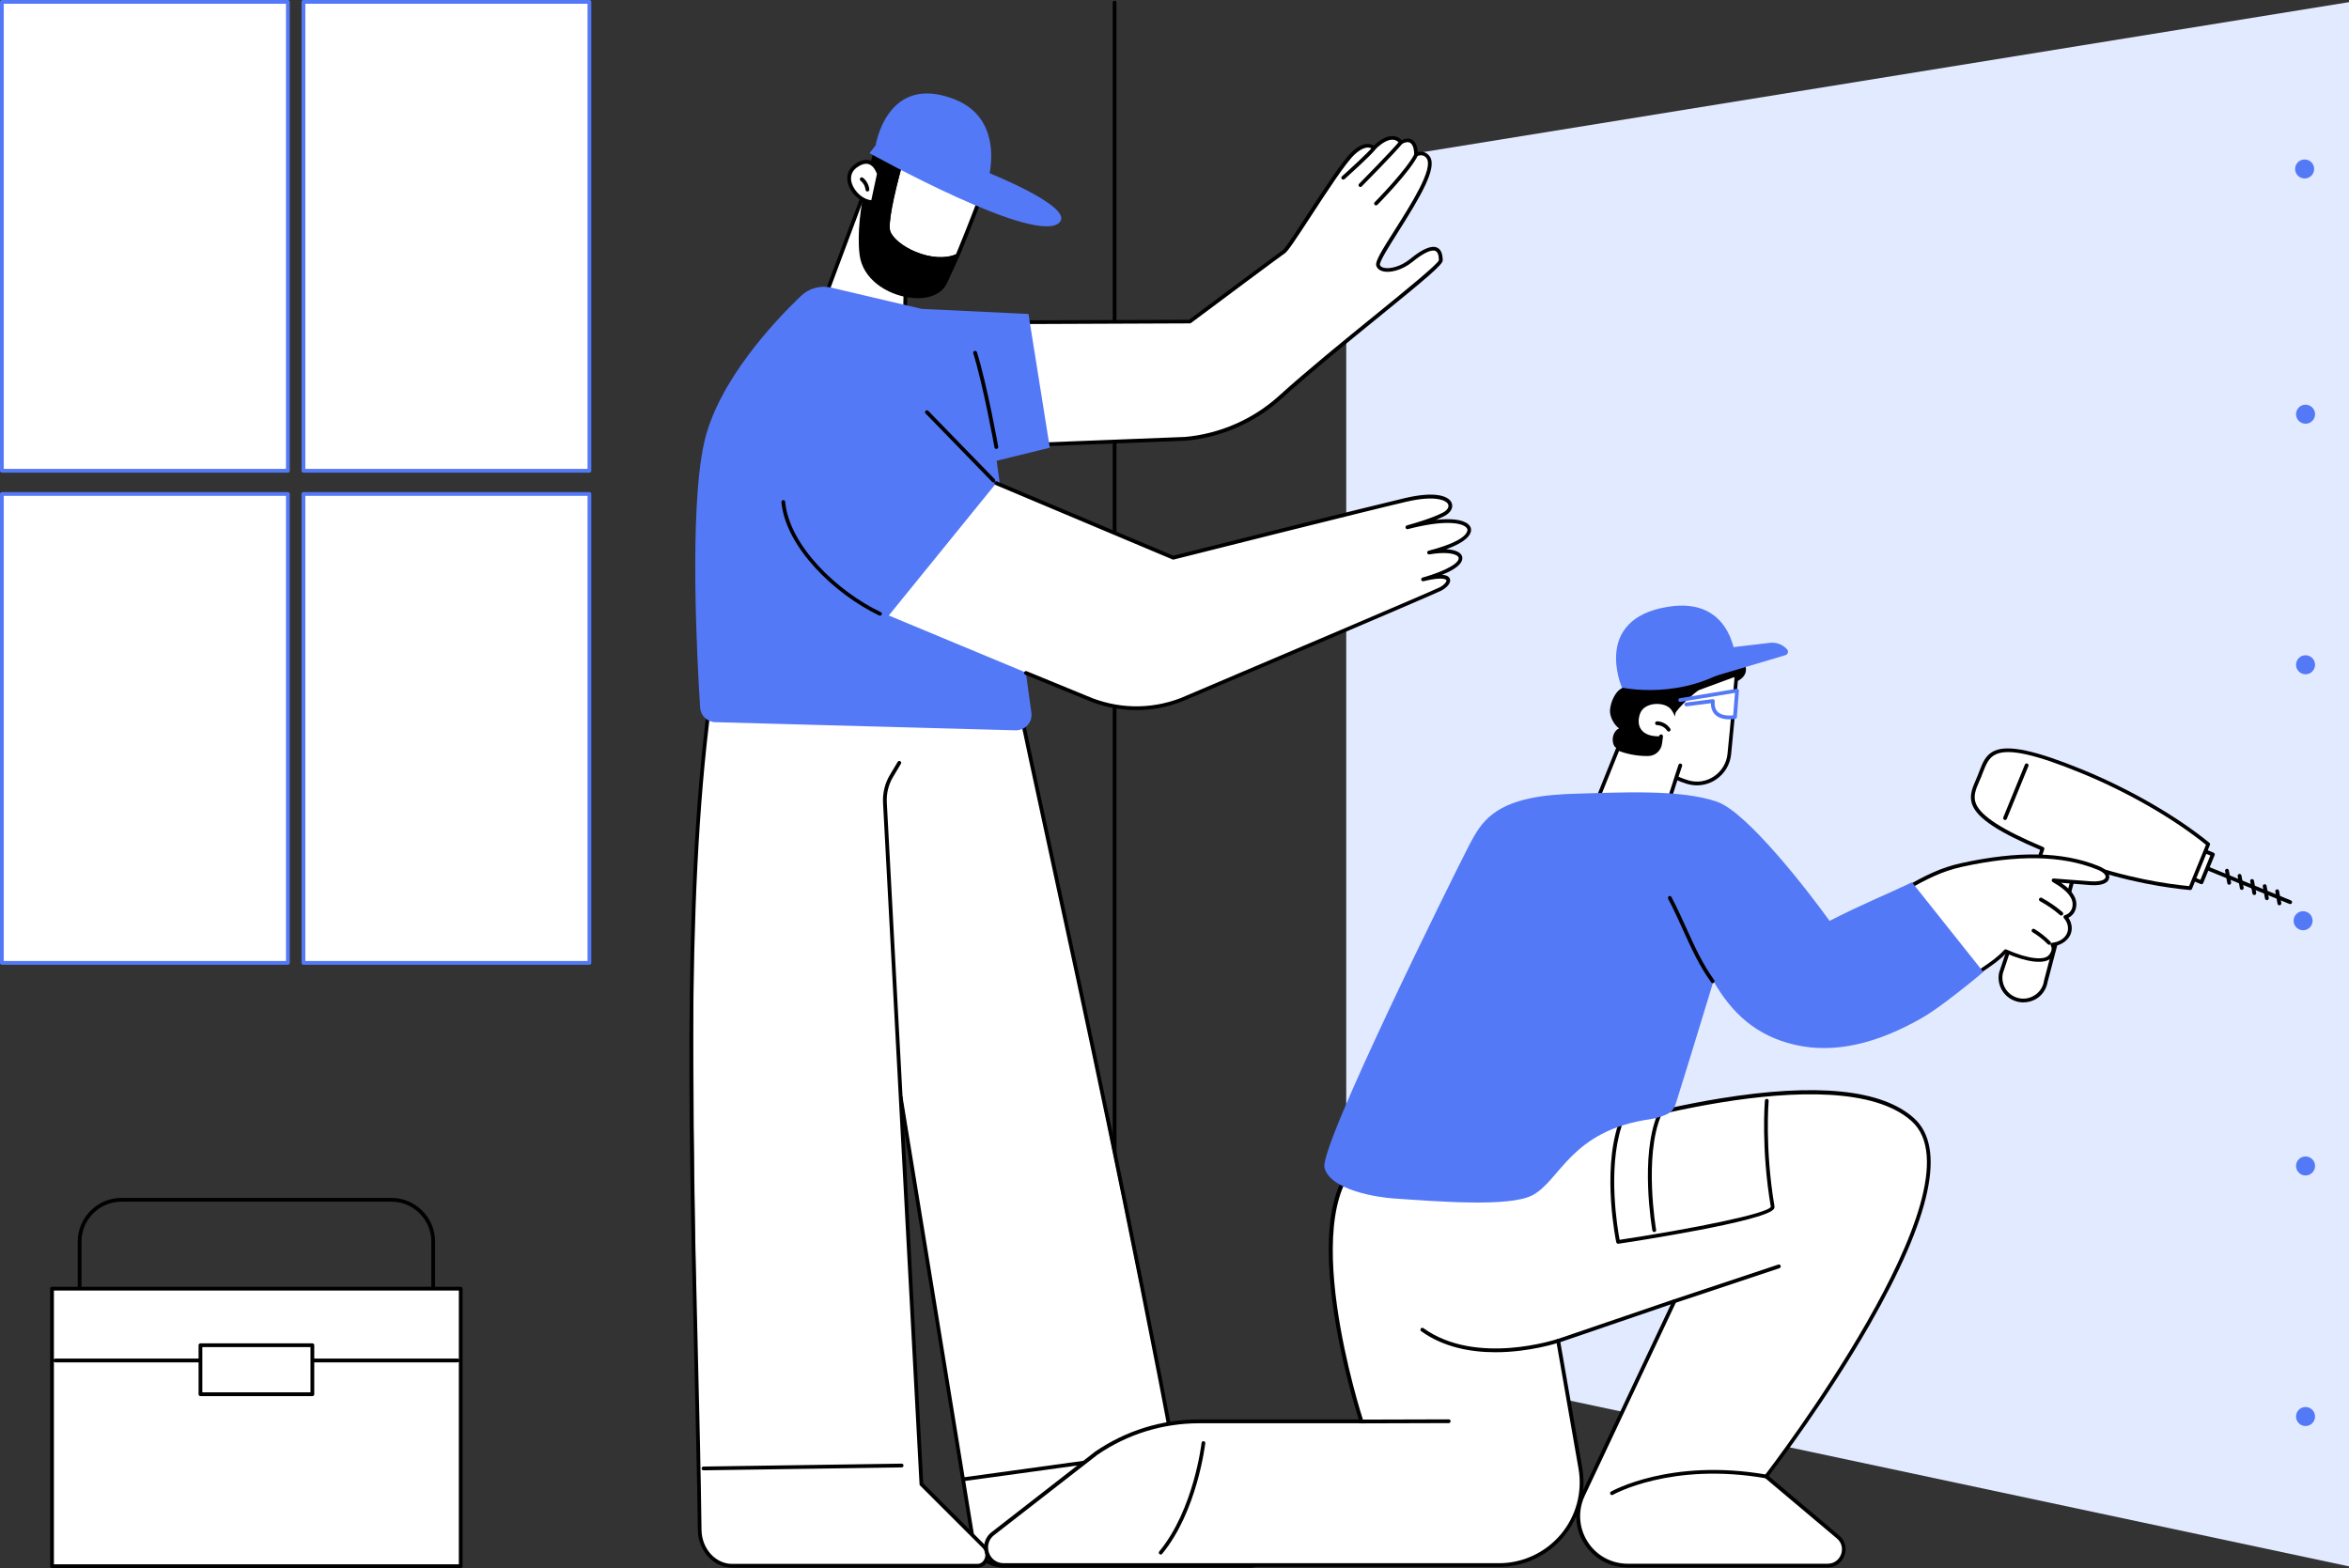
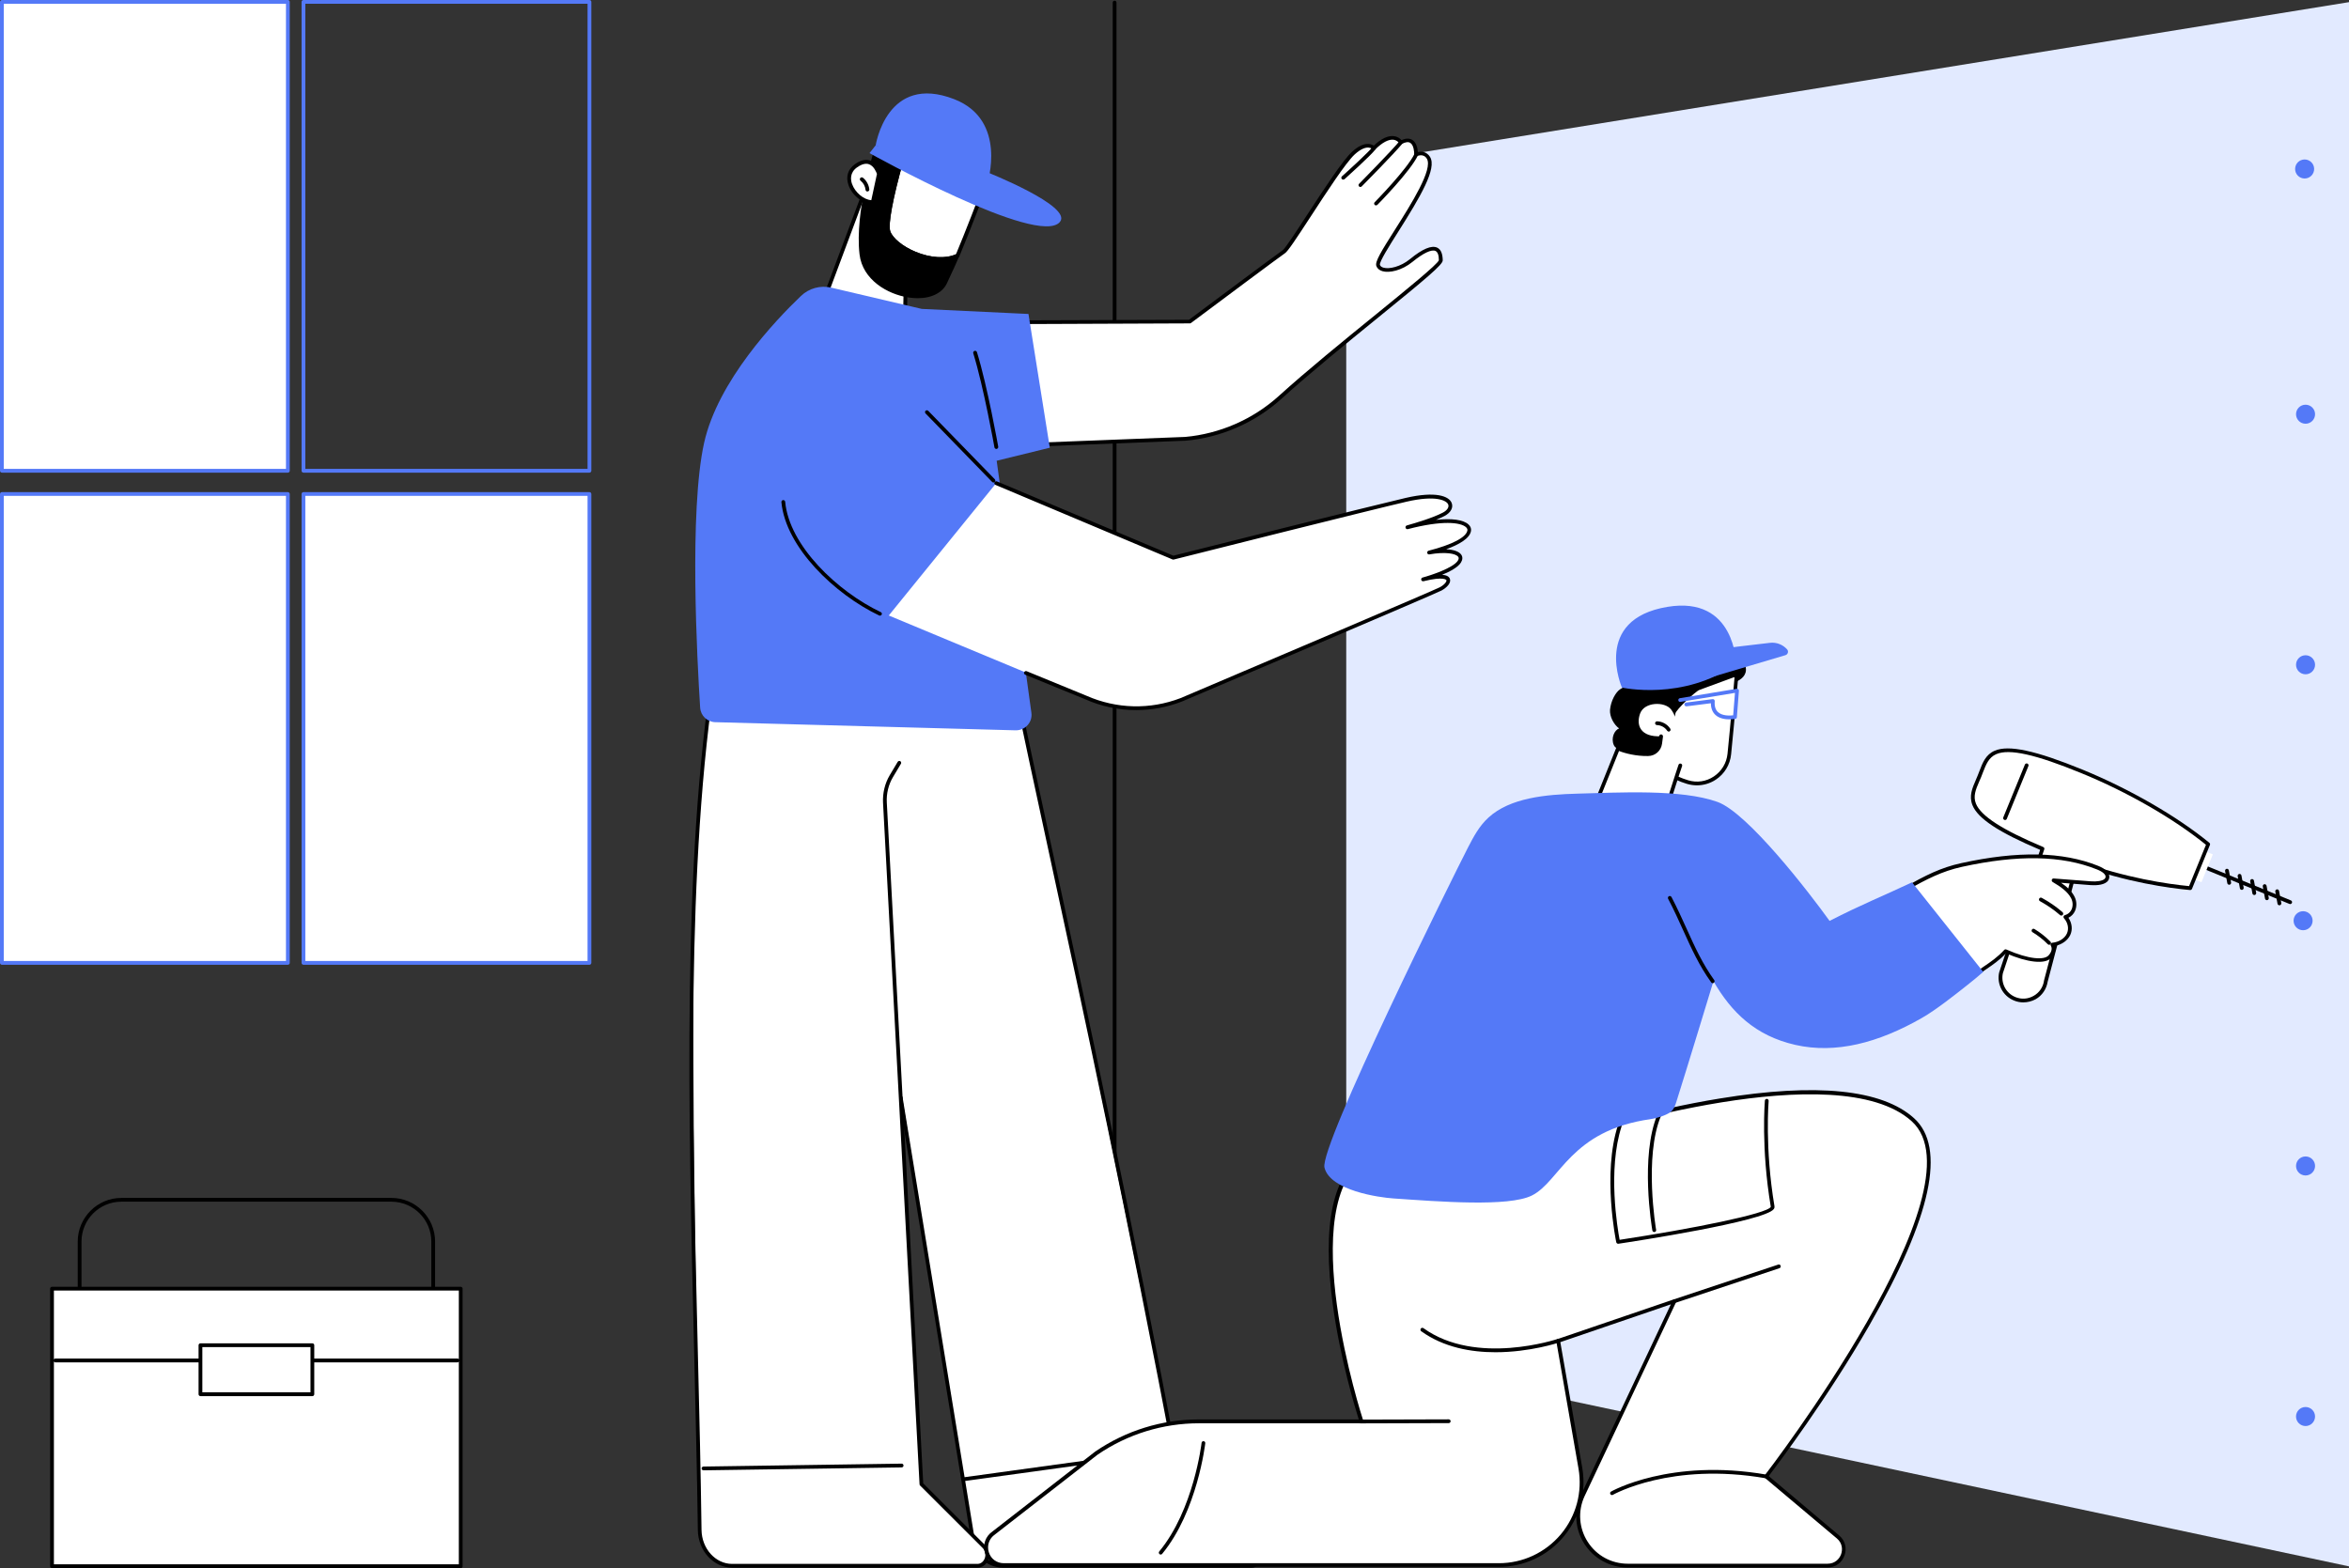
<svg xmlns="http://www.w3.org/2000/svg" height="1830.0" preserveAspectRatio="xMidYMid meet" version="1.0" viewBox="337.0 335.0 2741.0 1830.0" width="2741.0" zoomAndPan="magnify">
  <rect x="337.0" y="335.0" width="2741.0" height="1830.0" fill="#333333" stroke="none" />
  <g>
    <g>
      <g id="change1_1">
        <path d="M3078 2163L1907.9 1914 1907.9 527 3078 337.5z" fill="#E2EAFF" />
      </g>
      <g>
        <g id="change2_4">
          <circle cx="3027.3" cy="526" fill="#5479F7" r="11.1" transform="translate(-1.071 6.203)" />
        </g>
        <g id="change2_13">
          <circle cx="3027.3" cy="818.4" fill="#5479F7" r="11.1" />
        </g>
        <g id="change2_10">
          <circle cx="3027.3" cy="1110.8" fill="#5479F7" r="11.1" />
        </g>
        <g id="change2_5">
          <circle cx="3027.3" cy="1695.7" fill="#5479F7" r="11.1" />
        </g>
        <g id="change2_12">
          <circle cx="3027.3" cy="1988.1" fill="#5479F7" r="11.1" transform="rotate(-89.884 3027.298 1988.115)" />
        </g>
        <g id="change2_7">
          <circle cx="3027.3" cy="1403.3" fill="#5479F7" r="11.1" transform="translate(-2.868 6.205)" />
        </g>
      </g>
    </g>
    <g id="change3_10">
      <path d="M1637.6,2101.9c-1.2,0-2.2-1-2.2-2.2V338c0-1.2,1-2.2,2.2-2.2c1.2,0,2.2,1,2.2,2.2v1761.6 C1639.8,2100.9,1638.8,2101.9,1637.6,2101.9z" />
    </g>
    <g>
      <g>
        <g id="change3_26">
-           <path d="M1386.3,1378C1386.3,1378,1386.3,1378,1386.3,1378c-1.2,0-2.2-1-2.2-2.2l0.6-60.7c0.1-14.5,9.8-27.1,23.5-30.4l11.7-2.9 c1.2-0.3,2.4,0.4,2.7,1.6c0.3,1.2-0.4,2.4-1.6,2.7l-11.7,2.9c-11.7,2.9-20,13.7-20.1,26.2l-0.6,60.7 C1388.5,1377,1387.5,1378,1386.3,1378z" />
-         </g>
+           </g>
        <g>
          <g>
            <g id="change4_1">
              <path d="M1797.4,2162.3h-290.2c-17.8,0-32.9-14.5-35.5-34.2l-150.8-942.5l177.5-160.3 c0,0,96.8,445.9,212.5,1024.5c0,0,72.6,54.5,95.5,93.8C1811.2,2151.7,1806,2162.3,1797.4,2162.3z" fill="#FFF" />
            </g>
            <g id="change3_1">
              <path d="M1797.4,2164.5h-290.2c-19,0-34.9-15.2-37.7-36.1l-83.6-512.2c-0.2-1.2,0.6-2.3,1.8-2.5c1.2-0.2,2.3,0.6,2.5,1.8 l83.6,512.3c2.5,18.8,16.6,32.3,33.4,32.3h290.2c2.9,0,5.6-1.6,7.2-4.4c1.9-3.4,1.9-7.6,0-10.9c-22.5-38.5-94.2-92.6-95-93.2 c-0.4-0.3-0.7-0.8-0.8-1.4c-55.5-293.9-108.6-539.2-147.4-718.3c-16.8-77.8-31.4-145-41.5-194.9c-0.2-1.2,0.5-2.4,1.7-2.6 c1.2-0.2,2.4,0.5,2.6,1.7c10.1,49.9,24.6,117,41.5,194.8c38.7,179,91.8,424.1,147.2,717.6c7.9,6,73.4,56.3,95.4,94 c2.8,4.7,2.8,10.6,0,15.4C1806,2162,1801.9,2164.5,1797.4,2164.5z" />
            </g>
          </g>
          <g id="change4_5">
            <path d="M1498.4,1024.1l-327.5,99.1c0,0-21.3,133.4-23.7,254.2c-4.2,209.5,3.4,536.6,6.3,743.1 c0.3,23.2,17.2,41.8,37.9,41.8h286.2c10.5,0,15.5-14.5,7.6-22.4l-73-72.9l-34.6-645.7l104.3-302.6L1498.4,1024.1z" fill="#FFF" />
          </g>
          <g id="change3_30">
            <path d="M1477.6,2164.5h-286.2c-21.8,0-39.8-19.7-40.1-43.9c-0.9-66.6-2.6-134.8-4.3-207c-6.8-281.6-13.9-572.8,21.7-798.1 c0.2-1.2,1.3-2,2.5-1.8c1.2,0.2,2,1.3,1.8,2.5c-35.6,224.9-28.5,515.9-21.7,797.3c1.8,72.2,3.4,140.4,4.3,207 c0.3,21.8,16.3,39.6,35.7,39.6h286.2c3.7,0,6.8-2.3,8.4-6c1.8-4.4,0.9-9.4-2.3-12.6l-73-72.9c-0.4-0.4-0.6-0.9-0.6-1.4 l-42.6-795.3c-0.6-11.3,2.2-22.8,7.8-32.2l9.3-15.6c0.6-1,2-1.4,3-0.8c1,0.6,1.4,2,0.8,3l-9.3,15.6c-5.2,8.7-7.8,19.3-7.2,29.7 l42.5,794.5l72.4,72.3c4.5,4.5,5.7,11.3,3.2,17.4C1487.8,2161.1,1483.1,2164.5,1477.6,2164.5z" />
          </g>
          <g id="change3_31">
            <path d="M1157.9,2050.9c-1.2,0-2.2-1-2.2-2.2c0-1.2,1-2.2,2.2-2.2l231.2-3.4c1.1-0.1,2.2,1,2.2,2.2c0,1.2-1,2.2-2.2,2.2 L1157.9,2050.9C1157.9,2050.9,1157.9,2050.9,1157.9,2050.9z" />
          </g>
          <g id="change3_32">
            <path d="M1461.5,2063.5c-1.1,0-2-0.8-2.2-1.9c-0.2-1.2,0.7-2.3,1.9-2.5l235.8-32.5c1.2-0.2,2.3,0.7,2.5,1.9 c0.2,1.2-0.7,2.3-1.9,2.5l-235.8,32.5C1461.7,2063.5,1461.6,2063.5,1461.5,2063.5z" />
          </g>
        </g>
      </g>
      <g>
        <g>
          <g id="change4_3">
            <path d="M1348.9,550.5l-51.9,138.6c0,0,25,47.2,75.8,40.8c50.9-6.5,20.5-36.2,20.5-36.2l1.6-78.5L1348.9,550.5z" fill="#FFF" />
          </g>
          <g id="change3_27">
            <path d="M1363.4,732.7c-45.4,0-68.2-42.1-68.4-42.5c-0.3-0.6-0.3-1.2-0.1-1.8l51.9-138.6c0.3-0.8,1-1.3,1.8-1.4 c0.8-0.1,1.6,0.2,2.1,0.9l46,64.7c0.3,0.4,0.4,0.8,0.4,1.3l-1.6,77.6c2.6,2.8,11.6,13.4,8.3,23.4c-2.8,8.3-13.1,13.6-30.7,15.8 C1369.7,732.5,1366.5,732.7,1363.4,732.7z M1299.4,688.9c3.6,6.2,28.1,44.5,73.1,38.8c15.5-2,24.9-6.4,27-12.9 c3-8.8-7.7-19.5-7.8-19.6c-0.4-0.4-0.7-1-0.7-1.6l1.6-77.8l-43.2-60.7L1299.4,688.9z" />
          </g>
        </g>
        <g>
          <g>
            <g>
              <g id="change4_10">
                <path d="M1373.9,605.6c6.7,18.8,52.2,40.9,80.3,27.8c13.9-33.2,30.4-77.1,30.4-77.1l-95.2-35.5 C1383.8,540.8,1369.6,593.6,1373.9,605.6z" fill="#FFF" />
              </g>
              <g id="change3_11">
                <path d="M1434.6,639.6c-9.7,0-20.3-2.3-30.9-6.7c-15.9-6.7-28.4-17.1-31.8-26.5c-4.3-12.1,7.9-59.2,15.5-86.2 c0.2-0.6,0.6-1.1,1.1-1.4c0.6-0.3,1.2-0.3,1.8-0.1l95.2,35.5c0.5,0.2,1,0.6,1.2,1.2c0.2,0.5,0.3,1.1,0.1,1.7 c-0.2,0.4-16.7,44.4-30.4,77.2c-0.2,0.5-0.6,0.9-1.1,1.1C1449.1,638.2,1442.1,639.6,1434.6,639.6z M1390.9,523.7 c-12.1,43.2-17.7,73.5-15,81.2c2.9,8.2,14.7,17.8,29.4,23.9c17.3,7.2,34.9,8.3,47.2,3c11.9-28.6,25.9-65.2,29.3-74.2 L1390.9,523.7z" />
              </g>
            </g>
            <g id="change3_28">
              <path d="M1440.3,664c2.9-6.7,8.5-17.7,13.9-30.6c-28.1,13.1-73.6-9-80.3-27.8c-4.3-12,9.9-64.8,15.6-84.8l-29.9-11.2 c0,0-23.2,72.3-17.3,122.1C1347.9,679.2,1426.1,696.7,1440.3,664z" />
              <path d="M1407.8,683c-3.3,0-6.7-0.3-10.3-0.8c-25.3-3.7-54-21-57.5-50.2c-5.9-49.7,17.1-122.3,17.4-123.1 c0.2-0.6,0.6-1,1.1-1.3c0.5-0.3,1.2-0.3,1.7-0.1l29.9,11.2c1.1,0.4,1.7,1.6,1.3,2.7c-12.6,44.4-18.4,75.6-15.6,83.5 c2.9,8.2,14.7,17.8,29.4,23.9c17.7,7.4,35.6,8.4,48,2.6c0.8-0.4,1.8-0.2,2.5,0.4c0.7,0.6,0.9,1.6,0.5,2.4 c-3.4,8-6.8,15.4-9.6,21.3c-1.7,3.7-3.2,6.8-4.3,9.3C1437.3,676.4,1424.5,683,1407.8,683z M1360.9,512.5 c-3.8,12.5-21.7,75-16.5,119c3.1,25.7,29.4,42.8,53.8,46.4c15.3,2.2,33.9-0.5,40.1-14.7c1.1-2.6,2.6-5.8,4.4-9.5 c2.2-4.7,4.8-10.2,7.5-16.3c-13.1,4.1-29.7,2.6-46.5-4.5c-15.9-6.7-28.4-17.1-31.8-26.5c-4.2-11.8,7.3-56.9,15-84.2 L1360.9,512.5z" />
            </g>
          </g>
          <g>
            <g>
              <g id="change4_17">
                <path d="M1362.6,537.8c0,0-6.6-23.6-26.7-9.3c-20.2,14.2,2.1,43.3,19.6,42.2L1362.6,537.8z" fill="#FFF" />
              </g>
              <g id="change3_18">
                <path d="M1354.5,572.9c-10.8,0-23.2-9.8-27.4-21.9c-3.4-9.7-0.7-18.6,7.5-24.4c6.6-4.7,12.6-6.1,18-4.2 c8.8,3.1,12,14.2,12.1,14.7c0.1,0.3,0.1,0.7,0,1.1l-7.1,32.9c-0.2,1-1,1.7-2,1.7C1355.2,572.9,1354.9,572.9,1354.5,572.9z M1347.8,526.1c-3.2,0-6.7,1.4-10.7,4.2c-8.8,6.2-7.5,14.8-5.9,19.3c3.5,10,13.7,18.5,22.5,19l6.6-30.6 c-0.7-2-3.5-9.2-9.2-11.3C1350,526.3,1348.9,526.1,1347.8,526.1z" />
              </g>
            </g>
            <g id="change3_46">
              <path d="M1349.2,558.5c-1.1,0-2.1-0.8-2.2-2c-0.4-4.1-2.6-8.1-5.8-10.6c-1-0.8-1.1-2.1-0.4-3.1c0.8-1,2.1-1.1,3.1-0.4 c4.2,3.3,6.9,8.3,7.5,13.6c0.1,1.2-0.7,2.3-1.9,2.4C1349.4,558.5,1349.3,558.5,1349.2,558.5z" />
            </g>
          </g>
          <g fill="#5479F7" id="change2_11">
            <path d="M1351.6,513.7c0,0,197.4,110.2,222.2,80.3c15.4-18.4-85.8-58.4-85.8-58.4l-129.3-30.9L1351.6,513.7z" />
            <path d="M1472.9,553.9l16.2-5c0,0,24-73.7-38.5-98.1c-78.9-30.8-91.8,53.9-91.8,53.9L1472.9,553.9z" />
          </g>
        </g>
      </g>
      <g>
        <g>
          <g>
            <g>
              <g id="change4_19">
                <path d="M1487.7,856.2l232.3-9c41.1-3.6,79.9-20.6,110.6-48.3c70.9-64.1,187.7-151.7,187.7-160 c0-23-18.7-12.9-34.4,0c-15.8,12.9-35.8,14.4-38.7,5.8c-3.6-10.9,72.3-104,58.6-125.6c-5.2-8.2-14.3-3.6-14.3-3.6 s0.9-23.9-17.7-14.3c0,0-9.1-15.5-31.5,6.7c0,0-7.7-9.1-23.9,5.8c-18.6,17.1-74.1,110.9-81.2,115.2 c-3.1,1.8-109.8,81.5-109.8,81.5l-273.3,0.9L1487.7,856.2z" fill="#FFF" />
              </g>
              <g id="change3_19">
                <path d="M1487.7,858.4c-1,0-1.9-0.7-2.1-1.7l-35.9-144.9c-0.2-0.7,0-1.4,0.4-1.9c0.4-0.5,1.1-0.8,1.7-0.8l272.6-0.9 c13.4-10,106.4-79.4,109.4-81.2c2.7-1.7,16.5-22.9,28.7-41.6c19.4-29.7,41.4-63.4,52.2-73.3c7-6.4,13.4-9.4,19.2-9.1 c2.8,0.2,4.8,1.1,6.1,2c8.8-8.3,16.7-12,23.6-11.1c4.4,0.6,7.3,2.9,8.7,4.6c5.1-2.2,9.3-2.3,12.7-0.2 c4.9,3.1,6.2,10.1,6.5,14.2c4.2-1,10.2-0.6,14.1,5.5c8.5,13.4-11,46.3-37.3,87.9c-9.8,15.5-22,34.8-21.1,38.2 c0.5,1.5,1.9,2.7,4.2,3.3c6.7,1.9,19.9-1,31-10.1c14.5-11.9,25.1-16.3,31.6-13.3c4.3,2,6.4,7,6.5,14.9c0,5-19.4,21.2-75,66.4 c-37.5,30.5-80.1,65.1-113.3,95.2c-30.8,27.8-70.5,45.2-111.8,48.8L1487.7,858.4C1487.8,858.4,1487.8,858.4,1487.7,858.4z M1454.6,713.5l34.8,140.4l230.5-9c40.3-3.6,79.1-20.5,109.2-47.7c33.4-30.2,75.9-64.8,113.5-95.3 c35.1-28.6,71.5-58.1,73.4-63.2c0-5.9-1.4-9.6-3.9-10.8c-4.6-2.2-14.4,2.5-26.9,12.7c-12.5,10.2-27.1,13.2-35,10.9 c-3.7-1.1-6.2-3.2-7.2-6.2c-1.7-4.9,5.8-17.1,21.6-42c19-30,45-71,37.3-83.2c-4.1-6.5-11.2-2.9-11.5-2.8 c-0.7,0.4-1.5,0.3-2.2-0.1c-0.7-0.4-1-1.2-1-1.9c0.1-2.9-0.5-10.9-4.5-13.5c-2.3-1.5-5.6-1.1-10,1.2c-1,0.5-2.3,0.2-2.9-0.8 c-0.1-0.1-2.2-3.5-6.8-4.1c-5.7-0.7-13.1,3.2-21.2,11.3c-0.4,0.4-1.1,0.7-1.6,0.6c-0.6,0-1.2-0.3-1.6-0.8c0-0.1-1.6-1.8-4.9-2 c-3.1-0.1-8.3,1.1-15.8,7.9c-10.4,9.5-33.1,44.4-51.4,72.5c-17.5,26.8-26.8,40.9-30.2,43c-2.8,1.7-80.1,59.3-109.6,81.4 c-0.4,0.3-0.8,0.4-1.3,0.4L1454.6,713.5z" />
              </g>
            </g>
            <g id="change3_12">
              <path d="M1942.6,574.7c-0.6,0-1.1-0.2-1.5-0.6c-0.9-0.9-0.9-2.2,0-3.1c0.4-0.4,38-38.7,46.4-56.4c0.5-1.1,1.8-1.6,2.9-1.1 c1.1,0.5,1.6,1.8,1.1,2.9c-8.6,18.3-45.6,56-47.2,57.6C1943.7,574.5,1943.2,574.7,1942.6,574.7z" />
            </g>
            <g id="change3_13">
              <path d="M1924.4,553.2c-0.6,0-1.1-0.2-1.5-0.6c-0.9-0.9-0.9-2.2,0-3.1c0.4-0.4,38.2-38.8,47.1-49.7c0.8-0.9,2.2-1.1,3.1-0.3 c0.9,0.8,1.1,2.2,0.3,3.1c-9,11-45.8,48.4-47.4,49.9C1925.5,553,1925,553.2,1924.4,553.2z" />
            </g>
            <g id="change3_14">
              <path d="M1904.3,544.6c-0.6,0-1.2-0.2-1.6-0.7c-0.8-0.9-0.7-2.3,0.2-3.1c10.7-9.6,31.8-29,35.5-34.1c0.7-1,2.1-1.2,3.1-0.5 c1,0.7,1.2,2.1,0.5,3.1c-4.9,6.8-34.9,33.7-36.1,34.8C1905.4,544.5,1904.8,544.6,1904.3,544.6z" />
            </g>
          </g>
        </g>
        <g>
          <g id="change2_3">
            <path d="M1540.5,1166.7l-40.5-294l62-15.2l-24.9-156.1l-124.5-5.9l-105.6-24.8c-12.7-3-26,0.7-35.4,9.7 c-30.6,29.3-97,99.5-113,171.5c-17.6,79.3-8.1,254.6-4.6,309c0.6,9.3,8.2,16.6,17.5,16.9l350.6,9.5 C1533.3,1187.5,1542.1,1177.8,1540.5,1166.7z" fill="#5479F7" />
          </g>
          <g id="change3_35">
            <path d="M1499.6,858.9c-1,0-2-0.7-2.2-1.8c-0.1-0.7-12.5-70.1-24.7-109.8c-0.4-1.2,0.3-2.4,1.5-2.8c1.2-0.4,2.4,0.3,2.8,1.5 c12.3,40,24.7,109.6,24.8,110.3c0.2,1.2-0.6,2.3-1.8,2.6C1499.8,858.9,1499.7,858.9,1499.6,858.9z" />
          </g>
          <g id="change3_36">
            <path d="M1496.3,898.1c-0.6,0-1.1-0.2-1.6-0.7l-77.7-79.9c-0.8-0.9-0.8-2.3,0-3.1c0.9-0.8,2.3-0.8,3.1,0l77.7,79.9 c0.8,0.9,0.8,2.3,0,3.1C1497.4,897.9,1496.9,898.1,1496.3,898.1z" />
          </g>
          <g id="change3_37">
            <path d="M1363.8,1053.5c-0.3,0-0.6-0.1-0.9-0.2c-51.6-24.6-109.1-79.4-114.1-132.3c-0.1-1.2,0.8-2.3,2-2.4 c1.2-0.1,2.3,0.8,2.4,2c4.8,51.4,61.1,104.7,111.6,128.8c1.1,0.5,1.6,1.8,1,2.9C1365.4,1053,1364.6,1053.5,1363.8,1053.5z" />
          </g>
        </g>
        <g>
          <g id="change4_8">
            <path d="M1979.1,950.4c10-2.8,30.5-8.8,42.3-15.1c16.6-8.7,9-29.2-43.8-16.9c-35.5,8.2-260.7,64.6-271.6,67.5 l-206.6-87l-125.3,154.4l229.9,95.7c35.3,15.5,75.3,16.5,111.3,2.7c0,0,295.6-125.5,302.9-129.5c12.6-6.9,16.3-20.4-20.7-11.1 c0,0,35.6-9.5,42.5-20.8c6-9.8-10.6-15-35.6-10.5c16.6-4.2,45-13.3,46.9-25.6C2052.7,945.6,2032.9,936.4,1979.1,950.4z" fill="#FFF" />
          </g>
          <g id="change3_40">
            <path d="M1662.9,1163.7c-20.3,0-40.6-4.2-59.7-12.7l-69.9-28.6c-1.1-0.5-1.7-1.7-1.2-2.9c0.5-1.1,1.8-1.7,2.9-1.2l69.9,28.7 c35.1,15.4,74,16.4,109.7,2.7c102.2-43.4,297-126.3,302.6-129.4c5.7-3.1,8.1-6.9,7.6-8.2c0,0-2.2-4.9-26.7,1.2 c-1.2,0.3-2.4-0.4-2.7-1.6c-0.3-1.2,0.4-2.4,1.6-2.7c9.7-2.6,35.9-11.2,41.2-19.8c1.4-2.3,0.9-3.5,0.4-4.3 c-2.7-4-15.2-6.2-33.7-2.9c-1.2,0.2-2.3-0.5-2.5-1.7c-0.3-1.2,0.5-2.3,1.6-2.6c27.6-7.1,44.1-15.7,45.3-23.8 c0.2-1.2-0.4-2.4-1.6-3.6c-6.4-5.8-27.6-8.3-67.9,2.2c-1.2,0.3-2.4-0.4-2.7-1.6c-0.3-1.2,0.4-2.4,1.5-2.7 c10.7-3,30.4-8.9,41.9-14.9c5.1-2.6,7.6-6.4,6.4-9.5c-1.7-4.6-14.1-11.3-48.7-3.3c-37.4,8.6-262.5,65.1-271.6,67.5 c-0.5,0.1-1,0.1-1.4-0.1l-206.6-87c-1.1-0.5-1.6-1.8-1.2-2.9c0.5-1.1,1.8-1.6,2.9-1.2l205.9,86.7c16.7-4.3,234.3-58.9,271-67.4 c35-8.1,50.8-2.2,53.8,6.1c2,5.4-1.3,11.2-8.5,15c-2.9,1.5-6.3,3-9.9,4.5c18.4-2,31.8-0.2,37.9,5.3c2.4,2.1,3.4,4.8,3,7.5 c-1.4,9-14.2,16.1-29,21.5c8.7,0.4,15,2.6,17.6,6.3c1.8,2.6,1.7,5.8-0.3,9.1c-3.4,5.6-12.8,10.6-22,14.4c4.9,0.3,8,1.9,9,4.6 c1.9,4.8-3.5,10.3-9.6,13.7c-7.3,4-291,124.5-303.1,129.6C1698.9,1160.4,1680.8,1163.7,1662.9,1163.7z" />
          </g>
        </g>
      </g>
    </g>
    <g>
      <g>
        <g id="change4_21">
          <path d="M339.2 337.2H672.9V884.4H339.2z" fill="#FFF" />
        </g>
        <g id="change2_14">
          <path d="M672.9,886.6H339.2c-1.2,0-2.2-1-2.2-2.2V337.2c0-1.2,1-2.2,2.2-2.2h333.7c1.2,0,2.2,1,2.2,2.2v547.2 C675.1,885.6,674.1,886.6,672.9,886.6z M341.4,882.2h329.3V339.4H341.4V882.2z" fill="#5479F7" />
        </g>
      </g>
      <g>
        <g id="change4_7">
          <path d="M339.2 911.5H672.9V1458.7H339.2z" fill="#FFF" />
        </g>
        <g id="change2_2">
          <path d="M672.9,1460.9H339.2c-1.2,0-2.2-1-2.2-2.2V911.5c0-1.2,1-2.2,2.2-2.2h333.7c1.2,0,2.2,1,2.2,2.2v547.2 C675.1,1459.9,674.1,1460.9,672.9,1460.9z M341.4,1456.5h329.3V913.7H341.4V1456.5z" fill="#5479F7" />
        </g>
      </g>
      <g>
        <g id="change4_14">
-           <path d="M691.1 337.2H1024.8V884.4H691.1z" fill="#FFF" />
-         </g>
+           </g>
        <g id="change2_8">
          <path d="M1024.8,886.6H691.1c-1.2,0-2.2-1-2.2-2.2V337.2c0-1.2,1-2.2,2.2-2.2h333.7c1.2,0,2.2,1,2.2,2.2v547.2 C1027,885.6,1026,886.6,1024.8,886.6z M693.3,882.2h329.3V339.4H693.3V882.2z" fill="#5479F7" />
        </g>
      </g>
      <g>
        <g id="change4_15">
          <path d="M691.1 911.5H1024.8V1458.7H691.1z" fill="#FFF" />
        </g>
        <g id="change2_9">
          <path d="M1024.8,1460.9H691.1c-1.2,0-2.2-1-2.2-2.2V911.5c0-1.2,1-2.2,2.2-2.2h333.7c1.2,0,2.2,1,2.2,2.2v547.2 C1027,1459.9,1026,1460.9,1024.8,1460.9z M693.3,1456.5h329.3V913.7H693.3V1456.5z" fill="#5479F7" />
        </g>
      </g>
    </g>
    <g>
      <g>
        <g>
          <g id="change4_9">
            <path d="M2185.5,1657c0,0,294.7-95.4,383.6-15.2s-171.2,416.3-171.2,416.3l83.8,70.6 c13.5,11.4,5.5,33.4-12.2,33.4h-233.3c-42,0-69.9-43.5-52.4-81.7l107-226.9l-135.7,46.3l25.9,148.5 c10.3,59.1-35.1,113.2-95.1,113.2h-577.9c-20.2,0-28.3-26.1-11.6-37.5l119.8-93.1c35.3-24.1,77-37,119.8-37h189.4 c0,0-84.6-256.6,6.4-310.8C2005.4,1639.2,2185.5,1657,2185.5,1657z" fill="#FFF" />
          </g>
          <g id="change3_38">
            <path d="M2469.5,2164.3h-233.3c-20.5,0-39.3-10.3-50.4-27.5c-6.3-9.8-9.5-20.9-9.5-32.2c-3.7,8.5-8.7,16.5-14.8,23.8 c-18.8,22.4-46.3,35.2-75.5,35.2h-577.9c-10.2,0-18.7-6.3-21.7-16c-3-9.8,0.5-19.8,8.9-25.5l119.7-93.1 c35.9-24.5,77.8-37.5,121.1-37.5h186.4c-4.2-13.3-21.6-70.7-30.1-132.6c-13.1-95.1-0.2-155,38.4-177.9 c72.1-43,242.2-27.5,254.4-26.4c6.3-2,77.7-24.5,158.4-37.6c113.2-18.5,189.6-10.7,226.9,23c37.7,34.1,20.3,115.1-51.8,241 c-49.2,85.9-108.4,164.3-117.8,176.6l82.2,69.3c6.9,5.8,9.3,15,6.2,23.4C2486.3,2158.9,2478.5,2164.3,2469.5,2164.3z M2290.9,1851.3c0.6,0,1.2,0.3,1.6,0.7c0.6,0.7,0.7,1.6,0.4,2.4l-107,226.9c-7.9,17.2-6.5,37.1,3.8,53.1 c10.2,16,27.7,25.5,46.6,25.5h233.3c8.6,0,13.8-5.7,15.7-11c1.9-5.3,1.7-13-4.9-18.5l-83.9-70.6c-0.9-0.8-1-2.1-0.3-3 c2.6-3.3,257.8-335.4,171.5-413.3c-86.9-78.5-378.5,14.7-381.4,15.6c-0.3,0.1-0.6,0.1-0.9,0.1c-1.8-0.2-180.2-17.2-252.2,25.7 c-88.5,52.7-6.3,305.7-5.4,308.2c0.2,0.7,0.1,1.4-0.3,2c-0.4,0.6-1.1,0.9-1.8,0.9h-189.4c-42.5,0-83.5,12.7-118.5,36.6 l-119.7,93.1c-6.9,4.7-9.7,12.8-7.3,20.7c2.4,7.9,9.3,12.9,17.5,12.9H2086c27.9,0,54.2-12.3,72.2-33.6 c18-21.4,25.5-49.4,20.7-77l-25.9-148.5c-0.2-1.1,0.4-2.1,1.5-2.5l135.7-46.3C2290.4,1851.4,2290.6,1851.3,2290.9,1851.3z M2157.7,1901.3l25.6,146.6c1.5,8.8,1.9,17.7,1,26.4l102.4-217.1L2157.7,1901.3z" />
          </g>
        </g>
        <g id="change3_20">
          <path d="M2082,1913.1c-28.4,0-60.3-5.6-86.6-24.5c-1-0.7-1.2-2.1-0.5-3.1c0.7-1,2.1-1.2,3.1-0.5c61.6,44.4,155.9,12.8,156.9,12.5 c1.2-0.4,2.4,0.2,2.8,1.4c0.4,1.1-0.2,2.4-1.4,2.8C2155.8,1901.9,2122.4,1913.1,2082,1913.1z" />
        </g>
        <g id="change3_33">
          <path d="M2225.2,1786.5c-1,0-1.9-0.7-2.2-1.7c-0.2-0.8-16.6-79.7,2-136.8c0.4-1.2,1.6-1.8,2.8-1.4c1.2,0.4,1.8,1.6,1.4,2.8 c-16.5,50.9-4.7,119.8-2.3,132.5c84.4-12.8,172.7-30.5,176.4-38.5c-11.6-69-6.9-123.5-6.9-124c0.1-1.2,1.2-2.1,2.4-2 c1.2,0.1,2.1,1.2,2,2.4c0,0.5-4.7,54.5,6.8,123c0.1,0.8,0.1,1.9-0.8,3.2c-10.5,14.4-163.9,37.9-181.4,40.5 C2225.4,1786.5,2225.3,1786.5,2225.2,1786.5z" />
          <path d="M2267.3,1772.8c-1.1,0-2-0.8-2.2-1.8c-0.6-3.5-14.6-86.5,6-135.6c0.5-1.1,1.8-1.6,2.9-1.2c1.1,0.5,1.6,1.8,1.2,2.9 c-20.1,47.9-5.9,132.3-5.7,133.2c0.2,1.2-0.6,2.3-1.8,2.5C2267.6,1772.8,2267.5,1772.8,2267.3,1772.8z" />
        </g>
        <g id="change3_21">
          <path d="M1924.3,1996.1c-1.2,0-2.2-1-2.2-2.2c0-1.2,1-2.2,2.2-2.2l103.2-0.3c0,0,0,0,0,0c1.2,0,2.2,1,2.2,2.2 c0,1.2-1,2.2-2.2,2.2L1924.3,1996.1C1924.3,1996.1,1924.3,1996.1,1924.3,1996.1z" />
        </g>
        <g id="change3_22">
          <path d="M2290.9,1855.7c-0.9,0-1.8-0.6-2.1-1.5c-0.4-1.2,0.2-2.4,1.4-2.8l121.8-40.6c1.2-0.4,2.4,0.2,2.8,1.4 c0.4,1.2-0.2,2.4-1.4,2.8l-121.8,40.6C2291.4,1855.7,2291.2,1855.7,2290.9,1855.7z" />
        </g>
        <g id="change3_23">
          <path d="M2218,2079.8c-0.8,0-1.5-0.4-1.9-1.1c-0.6-1.1-0.3-2.4,0.8-3c0.7-0.4,69.2-39.2,181.4-19.8c1.2,0.2,2,1.3,1.8,2.5 c-0.2,1.2-1.3,2-2.5,1.8c-110.6-19.2-177.7,18.9-178.4,19.2C2218.8,2079.7,2218.4,2079.8,2218,2079.8z" />
        </g>
        <g id="change3_24">
          <path d="M1691.4,2149.2c-0.5,0-1-0.2-1.4-0.5c-0.9-0.8-1.1-2.2-0.3-3.1c40.3-48.8,49.3-126,49.4-126.8c0.1-1.2,1.3-2.1,2.4-1.9 c1.2,0.1,2.1,1.2,1.9,2.4c-0.1,0.8-9.2,79.3-50.3,129.1C1692.7,2148.9,1692.1,2149.2,1691.4,2149.2z" />
        </g>
      </g>
      <g>
        <g>
          <g id="change3_3">
            <path d="M2282.8,1128.1c0,0,57.1-56.4,81.3-30.8c25.8,27.3-5.4,34.7-5.4,34.7s6.2,18-21.1,12.5c-5.8-1.2-30.3,6.4-35.8,4.9 C2281.3,1143.8,2282.8,1128.1,2282.8,1128.1z" />
          </g>
          <g>
            <g id="change3_16">
              <path d="M2349.7,1225.2c1.2-3.9,2.3-9,3.3-14.7c0.1-0.7-0.5-1.4-1.2-1.3c-12.6,1.5-29.9,1.3-36.3-9 c-10.5-17.2-3.4-59.9-3.4-59.9l45-15.4l-76,2.4c0,0-64.4,52.3-12.5,94.3C2320.4,1263.5,2341.8,1251.1,2349.7,1225.2z" />
            </g>
            <g>
              <g id="change4_6">
                <path d="M2315.3,1198.3c6.4,10.4,23.3,14.4,35.6,12.8c5.1-31.1,8.2-85.7,8.2-85.7l-3.6,0.1l-36.6,12.5 c-4.3,1.5-7.4,5.3-7.9,9.8C2309.5,1160.5,2307.8,1186.1,2315.3,1198.3z" fill="#FFF" />
              </g>
              <g id="change3_34">
                <path d="M2345.3,1213.6c-12.1,0-26-4.5-31.9-14.2c-7.7-12.6-6.2-37.9-4.6-51.9c0.6-5.3,4.3-9.9,9.3-11.6l36.6-12.5 c0.2-0.1,0.4-0.1,0.6-0.1l3.6-0.1c0.6,0,1.2,0.2,1.6,0.7c0.4,0.4,0.7,1,0.6,1.7c0,0.5-3.1,55-8.2,85.9c-0.2,1-0.9,1.7-1.9,1.8 C2349.3,1213.5,2347.3,1213.6,2345.3,1213.6z M2355.9,1127.7l-36.3,12.4c-3.5,1.2-6,4.3-6.4,7.9c-1.2,10.8-3.3,37.2,4,49.1 c5.5,8.9,20.1,12.9,31.8,11.9c4.3-27.1,7.1-70.7,7.8-81.4L2355.9,1127.7z" />
              </g>
            </g>
          </g>
          <g>
            <g id="change4_16">
              <path d="M2355,1215c4.2-40.9,8.4-91.9,8.4-91.9l-4,0.2l-40.3,14.8c-4.7,1.7-28.9,24.3-29.3,29.3 c-1.3,14.1-26,30.7-23.2,46.3c3.3,18,21.1,28.4,39.6,34C2329.1,1254.6,2352.5,1238.8,2355,1215z" fill="#FFF" />
            </g>
            <g id="change3_17">
              <path d="M2317.1,1251.5c-3.9,0-7.8-0.6-11.6-1.7c-16.7-5.1-37.4-15.4-41.2-35.7c-1.8-9.6,5.5-19,12.4-28 c5.2-6.8,10.2-13.2,10.7-18.8c0.6-6.4,26.1-29.4,30.8-31.1l40.9-14.9l6.5-0.4l-0.2,2.5c0,0.5-4.3,51.4-8.4,91.9 c-1.2,12.1-7.7,22.9-17.9,29.6C2332.6,1249.2,2324.9,1251.5,2317.1,1251.5z M2359.8,1125.5l-39.9,14.7 c-4.4,1.6-27.2,23.1-27.9,27.4c-0.6,6.9-6,13.8-11.6,21.1c-6.4,8.3-13,16.9-11.6,24.6c3.3,18.2,22.6,27.6,38.1,32.3 c10.2,3.1,21.1,1.5,30-4.5c9-6,14.8-15.6,15.9-26.4c3.6-35.3,7.3-78.5,8.2-89.3L2359.8,1125.5z" />
            </g>
          </g>
          <g id="change3_4">
            <path d="M2226.3,1185.1c-5.3,1.9-9.8,11-6.2,19.4c2.2,5.1,8.8,5.2,13.9,7.4c7.9,3.5,16.8,3.3,25.4,4.1 c5.3,0.5,10.9,0.4,15.5-2.4c5.6-3.4,8.3-10,10.2-16.3c4-13.5,5.8-27.7,5.2-41.7c-0.2-6.1-1.2-12.8-5.6-17.1 c-5.2-4.9-13.2-4.9-20.3-3.8c-15.5,2.3-23.8-4-36.9,4.7c-5.2,3.4-10.8,13.4-11.8,24C2215.1,1171.2,2220.2,1180.7,2226.3,1185.1z" />
          </g>
          <g fill="#5479F7" id="change2_1">
            <path d="M2229.6,1137.4c0,0,71.5,16.1,133.3-27.5c0,0-0.8-79.8-80.1-66.7 C2194.6,1057.8,2229.6,1137.4,2229.6,1137.4z" />
            <path d="M2296.7,1097.6l26.4,30.9l97.3-28.9c2.9-0.9,4-4.5,1.9-6.8c-5-5.6-12.5-8.5-20-7.6L2296.7,1097.6z" />
          </g>
          <g>
            <g id="change4_12">
              <path d="M2354.4,1143.5l8.6-1l-2.5,29.1c0,0-9.3-0.1-9.3-0.3C2351.2,1171.1,2354.4,1143.5,2354.4,1143.5z" fill="#FFF" />
            </g>
            <g id="change2_6">
              <path d="M2355,1174.5c-4.9,0-11.5-0.9-16.1-5c-3.6-3.2-5.5-7.9-5.5-13.8l-28.4,3.6c-1.2,0.2-2.3-0.7-2.5-1.9 c-0.2-1.2,0.7-2.3,1.9-2.5l31-4c0.7-0.1,1.3,0.1,1.8,0.6c0.5,0.5,0.7,1.1,0.7,1.8c-0.5,5.8,0.8,10.1,3.9,12.8 c5.1,4.6,14,4.1,17.6,3.7l2.1-26.2l-63.6,10.5c-1.2,0.2-2.3-0.6-2.5-1.8c-0.2-1.2,0.6-2.3,1.8-2.5l66.4-11 c0.7-0.1,1.4,0.1,1.8,0.6c0.5,0.5,0.8,1.1,0.7,1.8l-2.4,30.8c-0.1,1-0.8,1.8-1.8,2C2361.7,1174,2358.8,1174.5,2355,1174.5z" fill="#5479F7" />
            </g>
          </g>
          <g id="change4_4">
            <path d="M2200.1,1276.6c12.8,6.8,38.7,14.3,78.5-2.8c3.3-1.4,5.9-4.3,6.9-7.8c3.7-12,12.5-40.6,15.7-49.1 c4.1-10.9-7-44.6-14.3-54c-7.3-9.4-31.1-9-36.1,4.8c-5,13.8,0.6,27.8,24.6,26.5l-1.1,8.3c-1,7.1-6.9,12.4-14.1,12.5 c-14.4,0.3-28.4-2.8-34.8-5.8l-22.9,53.6C2199.9,1268.7,2194.5,1273.7,2200.1,1276.6z" fill="#FFF" />
          </g>
          <g id="change3_5">
            <path d="M2203.7,1263.7c-0.3,0-0.6-0.1-0.8-0.2c-1.1-0.5-1.7-1.7-1.2-2.9l21.3-53c0.2-0.6,0.7-1,1.2-1.2 c0.6-0.2,1.2-0.2,1.7,0.1c5.8,2.7,19.7,6.7,34.2,6.4c6.1-0.1,11.1-4.6,11.9-10.6l1.1-8.3c0.2-1.2,1.3-2.1,2.5-1.9 c1.2,0.2,2,1.3,1.9,2.5l-1.1,8.3c-1.1,8.2-7.9,14.3-16.2,14.4c-13.7,0.3-27-3.1-34-5.9l-20.5,50.9 C2205.4,1263.2,2204.6,1263.7,2203.7,1263.7z" />
          </g>
          <g id="change3_6">
            <path d="M2287,1263.5c-0.2,0-0.4,0-0.6-0.1c-1.2-0.4-1.8-1.6-1.5-2.8c4.1-13.5,10.7-32.8,10.7-33c0.4-1.2,1.6-1.8,2.8-1.4 c1.2,0.4,1.8,1.6,1.4,2.8c-0.1,0.2-6.6,19.5-10.7,32.9C2288.8,1262.9,2287.9,1263.5,2287,1263.5z" />
          </g>
          <g id="change3_7">
            <path d="M2284.3,1188.8c-0.7,0-1.4-0.4-1.9-1c-2.5-3.9-7.2-6.5-11.9-6.6c-1.2,0-2.2-1-2.2-2.2c0-1.2,1.1-2.2,2.2-2.2 c6.2,0.1,12.1,3.4,15.5,8.6c0.7,1,0.4,2.4-0.7,3C2285.2,1188.7,2284.7,1188.8,2284.3,1188.8z" />
          </g>
        </g>
      </g>
      <g>
        <g>
          <g id="change3_41">
            <path d="M3009.3,1390.1c-0.3,0-0.6-0.1-0.8-0.2l-103.2-42.2c-1.1-0.5-1.7-1.7-1.2-2.9c0.5-1.1,1.8-1.7,2.9-1.2l103.2,42.2 c1.1,0.5,1.7,1.7,1.2,2.9C3011,1389.6,3010.1,1390.1,3009.3,1390.1z" />
            <path d="M2938.2,1367.5c-1,0-2-0.7-2.2-1.8l-2.6-14.2c-0.2-1.2,0.6-2.3,1.8-2.6c1.2-0.2,2.3,0.6,2.6,1.8l2.6,14.2 c0.2,1.2-0.6,2.3-1.8,2.6C2938.5,1367.5,2938.3,1367.5,2938.2,1367.5z" />
            <path d="M2952.9,1373.5c-1,0-2-0.7-2.2-1.8l-2.6-14.2c-0.2-1.2,0.6-2.3,1.8-2.6c1.2-0.2,2.3,0.6,2.6,1.8l2.6,14.2 c0.2,1.2-0.6,2.3-1.8,2.6C2953.1,1373.5,2953,1373.5,2952.9,1373.5z" />
            <path d="M2967.5,1379.5c-1,0-2-0.7-2.2-1.8l-2.6-14.2c-0.2-1.2,0.6-2.3,1.8-2.6c1.2-0.2,2.3,0.6,2.6,1.8l2.6,14.2 c0.2,1.2-0.6,2.3-1.8,2.6C2967.8,1379.5,2967.6,1379.5,2967.5,1379.5z" />
            <path d="M2982.2,1385.5c-1,0-2-0.7-2.2-1.8l-2.6-14.2c-0.2-1.2,0.6-2.3,1.8-2.6c1.2-0.2,2.3,0.6,2.6,1.8l2.6,14.2 c0.2,1.2-0.6,2.3-1.8,2.6C2982.4,1385.5,2982.3,1385.5,2982.2,1385.5z" />
            <path d="M2996.8,1391.5c-1,0-2-0.7-2.2-1.8l-2.6-14.2c-0.2-1.2,0.6-2.3,1.8-2.6c1.2-0.2,2.3,0.6,2.6,1.8l2.6,14.2 c0.2,1.2-0.6,2.3-1.8,2.6C2997.1,1391.5,2996.9,1391.5,2996.8,1391.5z" />
          </g>
          <g>
            <g id="change4_13">
              <path d="M2895.2 1327.5H2913.1V1362.6H2895.2z" fill="#FFF" transform="rotate(22.256 2904.487 1345.086)" />
            </g>
            <g id="change3_39">
-               <path d="M2905.8,1366.9c-0.3,0-0.6-0.1-0.8-0.2l-16.5-6.8c-1.1-0.5-1.7-1.7-1.2-2.9l13.3-32.5c0.2-0.5,0.6-1,1.2-1.2 c0.5-0.2,1.1-0.2,1.7,0l16.5,6.8c1.1,0.5,1.7,1.7,1.2,2.9l-13.3,32.5c-0.2,0.5-0.6,1-1.2,1.2 C2906.4,1366.8,2906.1,1366.9,2905.8,1366.9z M2892.1,1356.7l12.5,5.1l11.6-28.4l-12.5-5.1L2892.1,1356.7z" />
-             </g>
+               </g>
          </g>
          <g>
            <g id="change4_11">
              <path d="M2913.7,1320.2c-31.5-25.9-83.8-59.1-147.4-85.1c-108.8-44.5-109-20.1-119.6,5.7 c-10.3,25.2-26.5,42.6,73.6,84.7l-48.3,144.7c-2.8,12.7,3.9,25.5,15.9,30.4c15.9,6.5,33.8-3.6,36.3-20.6l36.5-138.6 c51,18.5,98.6,27,132,30L2913.7,1320.2z" fill="#FFF" />
            </g>
            <g id="change3_15">
              <path d="M2697.9,1504.8c-3.7,0-7.4-0.7-10.9-2.2c-13-5.3-20.3-19.2-17.2-32.9c0-0.1,0-0.1,0.1-0.2l47.7-142.7 c-48.4-20.5-72.8-36.6-79-52.2c-4.2-10.6-0.2-19.8,4-29.5c0.7-1.6,1.4-3.3,2.1-5c0.7-1.7,1.4-3.4,2-5.1 c3.8-10,7.4-19.4,17.9-23.9c16.3-7.1,47.9-0.2,102.5,22.1c54.9,22.5,110.2,54.4,148,85.4c0.7,0.6,1,1.6,0.6,2.5l-20.9,51.2 c-0.4,0.9-1.2,1.4-2.2,1.4c-24.3-2.2-73.3-8.9-130.3-29.3l-35.9,136.2c-1.4,8.7-6.5,16.3-14.2,20.6 C2707.7,1503.6,2702.8,1504.8,2697.9,1504.8z M2674.1,1470.8c-2.5,11.6,3.6,23.3,14.6,27.8c7,2.9,14.7,2.4,21.3-1.4 c6.6-3.7,11-10.1,12.1-17.6c0-0.1,0-0.2,0-0.2l36.5-138.6c0.2-0.6,0.6-1.1,1.1-1.4c0.5-0.3,1.2-0.3,1.8-0.1 c56.3,20.5,104.9,27.4,129.9,29.8l19.7-48.2c-37.4-30.4-91.7-61.7-145.6-83.7c-53.4-21.9-84-28.7-99.1-22.1 c-8.8,3.8-11.9,12-15.6,21.4c-0.7,1.7-1.3,3.5-2,5.2c-0.7,1.7-1.5,3.4-2.2,5.1c-4,9.3-7.5,17.3-3.9,26.1 c5.8,14.4,30.7,30.5,78.5,50.6c1.1,0.4,1.6,1.6,1.2,2.7L2674.1,1470.8z" />
            </g>
          </g>
          <g id="change3_29">
            <path d="M2676.6,1292c-0.3,0-0.6-0.1-0.8-0.2c-1.1-0.5-1.7-1.7-1.2-2.9l25.2-61.6c0.5-1.1,1.8-1.7,2.9-1.2 c1.1,0.5,1.7,1.7,1.2,2.9l-25.2,61.6C2678.3,1291.5,2677.5,1292,2676.6,1292z" />
          </g>
        </g>
        <g>
          <g id="change4_18">
            <path d="M2628.4,1345c50.7-11.2,106.7-17.3,156.2,2.5c5.6,2.2,11.8,5.9,11.6,10.9c-0.3,6.8-11.4,8-19.7,7.3 c-13.6-1.1-27.2-2.2-40.8-3.4l-2.2,0c9.1,5.4,18.3,11.7,22.5,20.2c4.2,8.5,1.2,19.7-8.9,22.5c5.3,5.9,6.7,13.9,3.7,20.3 c-3,6.4-10.4,11.1-18.8,11.9c3,4.8,0.7,10.6-3.2,14.5c-6.4,6.3-11.5,4.9-21.9,3.3c-9.9-1.5-29.1-10.5-29-10.7 c0,0-30.7,28.5-49.2,39.4c-4,2.3-8,4.5-12.1,6.7l-55.7-121.3C2584.2,1357.9,2605.4,1350.1,2628.4,1345z" fill="#FFF" />
          </g>
          <g id="change3_42">
            <path d="M2630.8,1483.3c-0.6,0-1.3-0.3-1.7-0.8c-0.8-0.9-0.6-2.3,0.3-3.1c8.1-6.7,15.3-11.6,21.7-15.9 c9-6.1,16.8-11.4,24.6-19.9c0.6-0.7,1.6-0.9,2.5-0.5c26.8,11.9,43.9,12.2,48.9,7.2c2.9-2.9,5.4-7.7,2.9-11.8 c-0.4-0.6-0.4-1.5-0.1-2.1c0.3-0.7,1-1.1,1.8-1.2c7.7-0.7,14.4-4.9,17.1-10.7c2.6-5.6,1.3-12.6-3.4-17.9 c-0.5-0.6-0.7-1.4-0.5-2.1c0.2-0.7,0.8-1.3,1.5-1.5c4.6-1.3,6.8-4.4,7.9-6.7c1.7-3.9,1.6-8.6-0.4-12.7c-3.9-8-12.7-14-21.7-19.3 c-0.9-0.5-1.3-1.6-1-2.6c0.3-1,1.3-1.6,2.3-1.5c0.3,0,29.6,2.2,43.1,3.3c7.2,0.6,13.6-0.5,16.1-2.7c0.8-0.7,1.2-1.5,1.3-2.5 c0.1-2.9-3.6-6.1-10.2-8.7c-40.8-16.4-92.3-17.3-157.4-3c-23.5,5.2-40.8,14.2-64.4,27.4c-1.1,0.6-2.4,0.2-3-0.9 c-0.6-1.1-0.2-2.4,0.8-3c24-13.4,41.5-22.5,65.6-27.8c66-14.5,118.4-13.5,160,3.2c8.7,3.5,13.1,8,12.9,13 c-0.1,2.2-1,4.1-2.7,5.6c-5,4.4-15.2,4.1-19.4,3.8c-8.8-0.7-24.4-1.9-34.2-2.7c6.7,4.5,12.6,9.8,15.8,16.4 c2.6,5.2,2.7,11.3,0.5,16.4c-1.6,3.6-4.3,6.4-7.7,8c4.2,6.2,5.1,13.9,2.1,20.2c-3,6.3-9.7,11.1-17.7,12.7 c1.3,4.6-0.4,10-4.8,14.3c-7.4,7.3-27.4,5.1-52.4-5.7c-7.8,8.2-15.5,13.4-24.3,19.4c-6.6,4.5-13.4,9.1-21.4,15.7 C2631.8,1483.1,2631.3,1483.3,2630.8,1483.3z" />
          </g>
          <g id="change3_43">
            <path d="M2742.3,1403.5c-0.5,0-1-0.2-1.4-0.5c-7.1-6.2-15-11.6-23.5-16.3c-1.1-0.6-1.5-1.9-0.9-3c0.6-1.1,1.9-1.5,3-0.9 c8.8,4.8,17,10.4,24.3,16.8c0.9,0.8,1,2.2,0.2,3.1C2743.6,1403.2,2742.9,1403.5,2742.3,1403.5z" />
          </g>
          <g id="change3_44">
            <path d="M2728.1,1437.6c-0.6,0-1.1-0.2-1.6-0.7c-5.2-5.3-11.2-10-17.8-14c-1-0.6-1.4-2-0.7-3c0.6-1,2-1.4,3-0.7 c6.9,4.2,13.2,9.2,18.6,14.7c0.9,0.9,0.9,2.3,0,3.1C2729.2,1437.4,2728.7,1437.6,2728.1,1437.6z" />
          </g>
        </g>
        <g>
          <g id="change2_15">
            <path d="M2050.1,1323.8c6.4-12.3,12.9-24.8,23.9-34.8c25.2-23,66.7-26.8,104.1-27.8 c46.9-1.2,120.6-5.6,163.1,9.7c35,12.6,106.2,104.7,130.7,138.8c37.4-19.2,63.9-29.7,96.2-45l83.1,104.5 c-5.9,5.2-12,10.2-18.2,15.1c-14.8,11.7-36.6,29.1-53.6,38.8c-50.7,29-100.4,42-147.5,31.3c-47-10.7-74.7-38.4-95.5-74.3 c0,0-31.9,104.9-43.4,141.1c-1.4,4.3-2.9,8.8-7,11.8c-4.8,3.6-16.1,7.1-22.5,8c-94.4,13.1-105.9,72.7-139,89.2 c-27.1,13.5-107.9,7.1-161.7,3.4c-16.4-1.1-73.7-9.1-80.3-36C1876.3,1672.9,2032.1,1358.8,2050.1,1323.8z" fill="#5479F7" />
          </g>
          <g id="change3_25">
            <path d="M2335.6,1482.4c-0.7,0-1.4-0.3-1.8-0.9c-14-19.4-23-39.3-32.6-60.5c-5.4-11.9-10.9-24.2-17.7-37.1 c-0.6-1.1-0.1-2.4,0.9-3c1.1-0.6,2.4-0.1,3,0.9c6.8,13,12.4,25.4,17.8,37.3c9.4,20.9,18.4,40.6,32.1,59.7c0.7,1,0.5,2.4-0.5,3.1 C2336.5,1482.3,2336.1,1482.4,2335.6,1482.4z" />
          </g>
        </g>
      </g>
    </g>
    <g>
      <g id="change3_8">
        <path d="M842.5,1863.1H429.9c-1.2,0-2.2-1-2.2-2.2V1784c0-28.1,22.9-51,50.9-51h315.2c28.1,0,50.9,22.9,50.9,51v76.9 C844.7,1862.1,843.7,1863.1,842.5,1863.1z M432.1,1858.7h408.2V1784c0-25.7-20.9-46.6-46.5-46.6H478.6 c-25.7,0-46.5,20.9-46.5,46.6V1858.7z" />
      </g>
      <g>
        <g id="change4_2">
          <path d="M874.7 2162.8L397.7 2162.8 397.7 1914.9 397.7 1838.9 874.7 1838.9z" fill="#FFF" />
        </g>
        <g id="change3_2">
          <path d="M874.7,2165H397.7c-1.2,0-2.2-1-2.2-2.2v-323.9c0-1.2,1-2.2,2.2-2.2h476.9c1.2,0,2.2,1,2.2,2.2v323.9 C876.9,2164,875.9,2165,874.7,2165z M399.9,2160.6h472.5v-319.5H399.9V2160.6z" />
        </g>
      </g>
      <g id="change3_9">
        <path d="M870.9,1924.9H401.5c-1.2,0-2.2-1-2.2-2.2c0-1.2,1-2.2,2.2-2.2h469.5c1.2,0,2.2,1,2.2,2.2 C873.1,1923.9,872.1,1924.9,870.9,1924.9z" />
      </g>
      <g>
        <g id="change4_20">
          <path d="M570.9 1904.9H701.5V1962.1H570.9z" fill="#FFF" />
        </g>
        <g id="change3_45">
          <path d="M701.5,1964.3H570.9c-1.2,0-2.2-1-2.2-2.2v-57.2c0-1.2,1-2.2,2.2-2.2h130.6c1.2,0,2.2,1,2.2,2.2v57.2 C703.7,1963.3,702.7,1964.3,701.5,1964.3z M573.1,1959.9h126.2v-52.8H573.1V1959.9z" />
        </g>
      </g>
    </g>
  </g>
</svg>